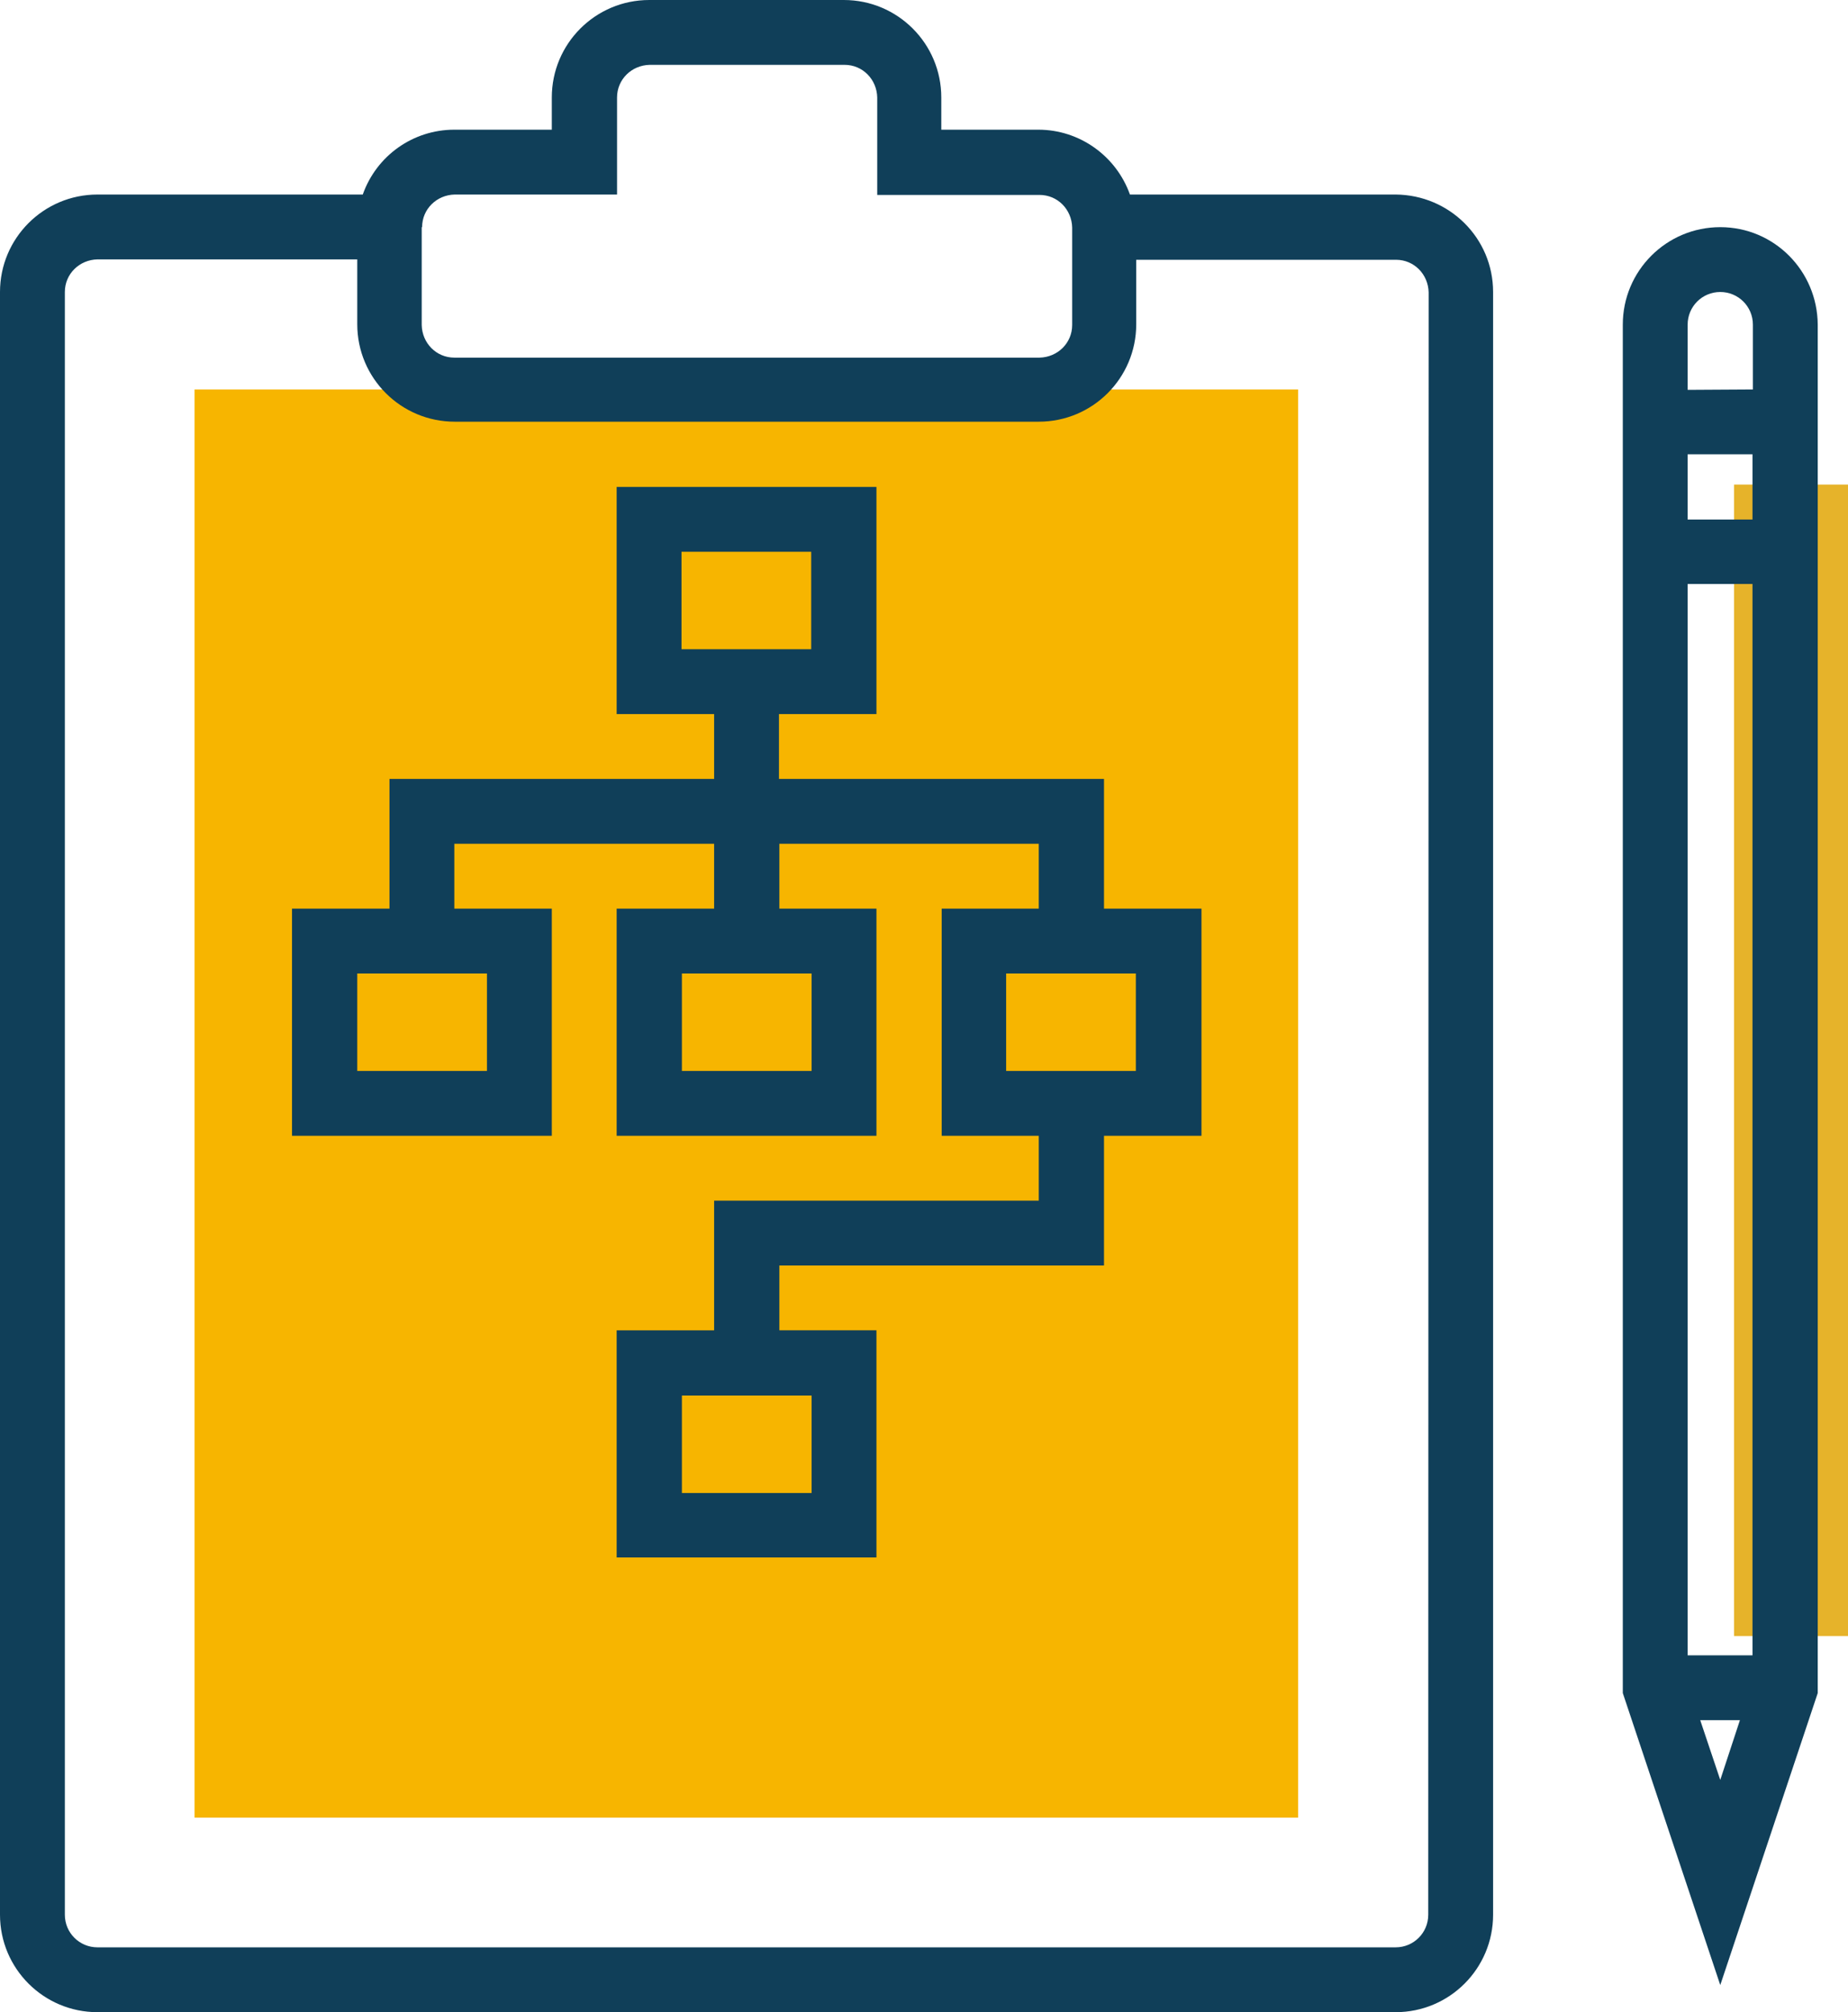
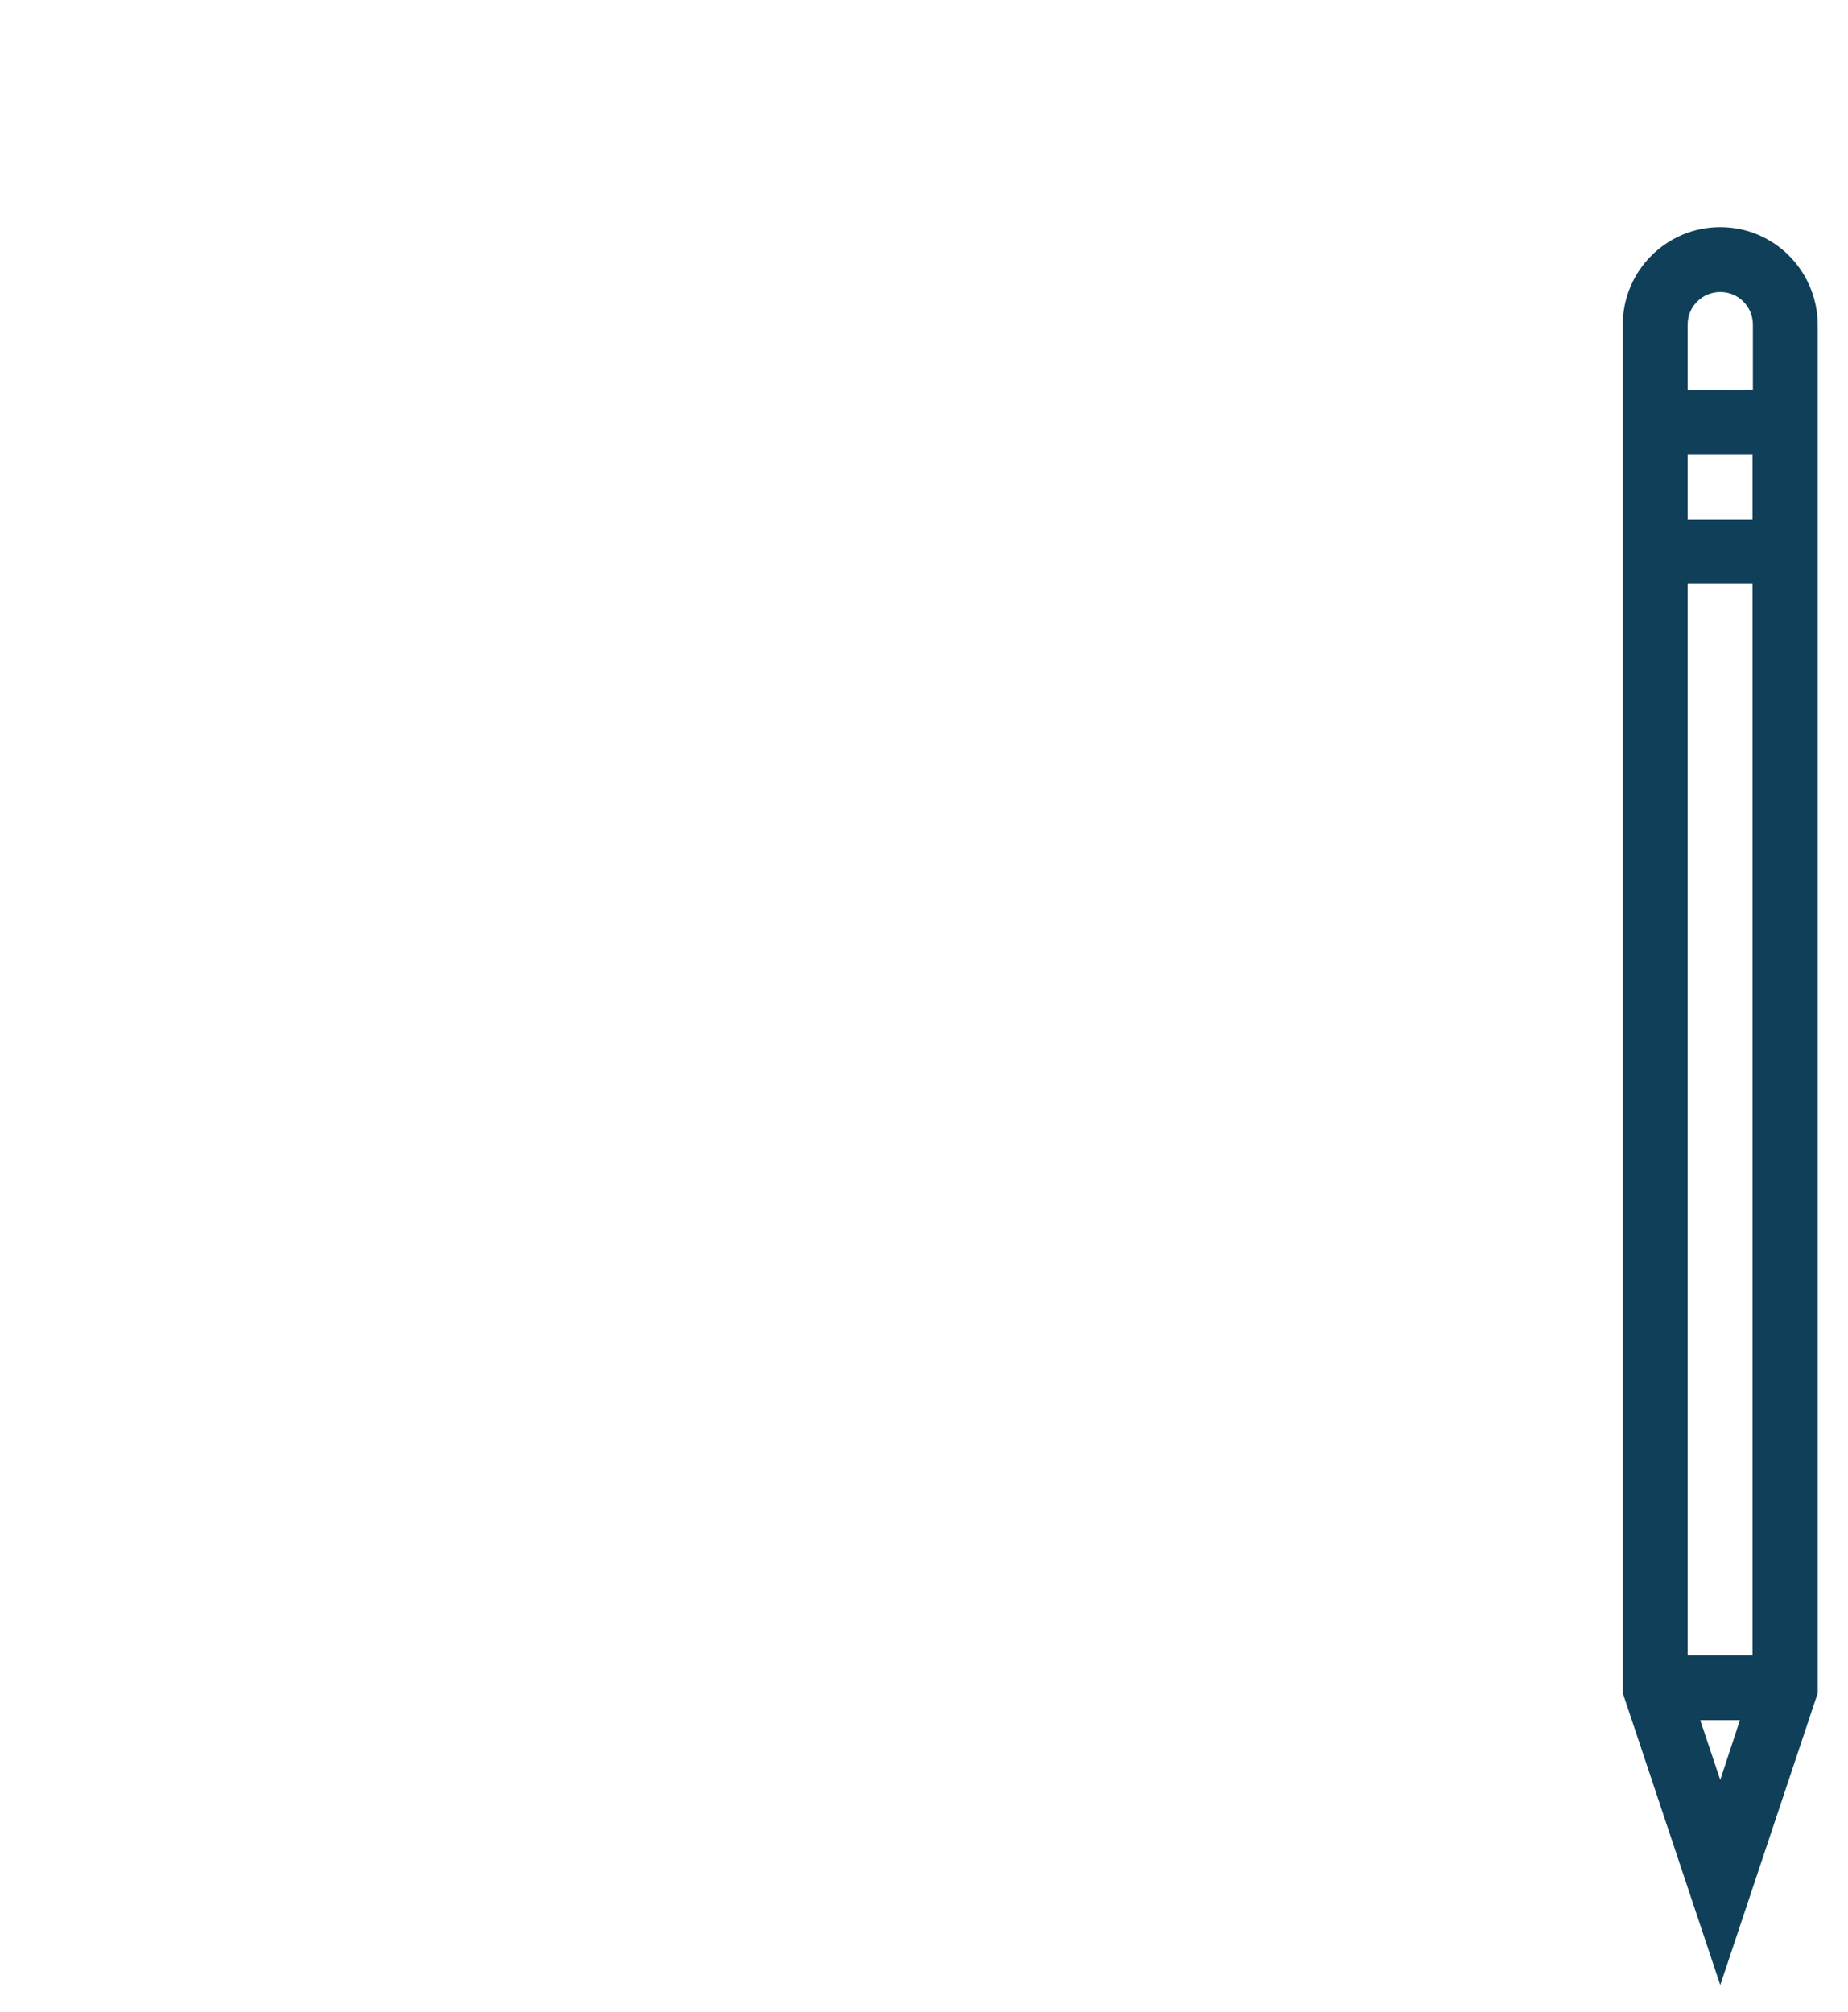
<svg xmlns="http://www.w3.org/2000/svg" version="1.1" id="Layer_1" x="0px" y="0px" viewBox="0 0 470.2 512" style="enable-background:new 0 0 470.2 512;" xml:space="preserve">
  <style type="text/css">
	.st0{fill:#F7B500;}
	.st1{fill:#103F59;}
	.st2{fill:#E6B32A;}
</style>
  <title>comer2</title>
-   <rect x="49.5" y="99.1" class="st0" width="280.8" height="363.4" />
-   <path class="st1" d="M355.1,49.5h-67.6C284,39.7,274.7,33,264.2,33h-24.7v-8.2c0-13.7-11.1-24.8-24.8-24.8h-49.5  c-13.7,0-24.8,11.1-24.8,24.8V33h-24.8c-10.5,0-19.8,6.6-23.3,16.5H24.8C11.1,49.5,0,60.6,0,74.3v412.9C0,500.9,11.1,512,24.8,512  h330.3c13.7,0,24.8-11.1,24.8-24.8V74.3C379.9,60.6,368.8,49.6,355.1,49.5z M107.4,57.8c0-4.6,3.7-8.2,8.3-8.3h41.3V24.8  c0-4.6,3.7-8.2,8.3-8.3h49.6c4.6,0,8.2,3.7,8.3,8.3v24.8h41.3c4.6,0,8.2,3.7,8.3,8.3v24.8c0,4.6-3.7,8.2-8.3,8.3H115.6  c-4.6,0-8.2-3.7-8.3-8.3V57.8z M363.4,487.2c0,4.6-3.7,8.3-8.3,8.3H24.8c-4.6,0-8.3-3.7-8.3-8.3V74.3c0-4.6,3.7-8.2,8.3-8.3h66.1  v16.5c0,13.7,11.1,24.8,24.8,24.8h148.6c13.7,0,24.8-11.1,24.8-24.8V66.1h66.1c4.6,0,8.2,3.7,8.3,8.3L363.4,487.2L363.4,487.2z" />
-   <rect x="441.2" y="123.3" class="st2" width="29" height="293" />
-   <path class="st1" d="M280.8,198.2h-82.6v-16.5H223v-57.8h-66.1v57.8h24.8v16.5H99.1v33H74.3V289h66.1v-57.8h-24.8v-16.5h66.1v16.5  h-24.8V289H223v-57.8h-24.7v-16.5h66v16.5h-24.7V289h24.7v16.5h-82.6v33h-24.8v57.8H223v-57.8h-24.7v-16.5h82.6V289h24.8v-57.8  h-24.8V198.2L280.8,198.2z M173.4,140.4h33v24.8h-33V140.4z M123.9,272.5h-33v-24.8h33V272.5z M206.5,272.5h-33v-24.8h33V272.5z   M206.5,379.9h-33v-24.8h33V379.9z M289,272.5h-33v-24.8h33V272.5z" />
  <path class="st1" d="M437.7,57.8c-13.7,0-24.8,11.1-24.8,24.8v348.2l24.8,74.3l24.8-74.3V82.6C462.4,68.9,451.4,57.8,437.7,57.8z   M432.6,437.7h10.1l-5,15.2L432.6,437.7z M445.9,421.2h-16.5V148.6h16.5L445.9,421.2z M445.9,132.2h-16.5v-16.6h16.5L445.9,132.2z   M429.4,99.2V82.6c0-4.6,3.7-8.3,8.3-8.3c4.6,0,8.3,3.7,8.3,8.3c0,0,0,0,0,0v16.5L429.4,99.2z" />
</svg>